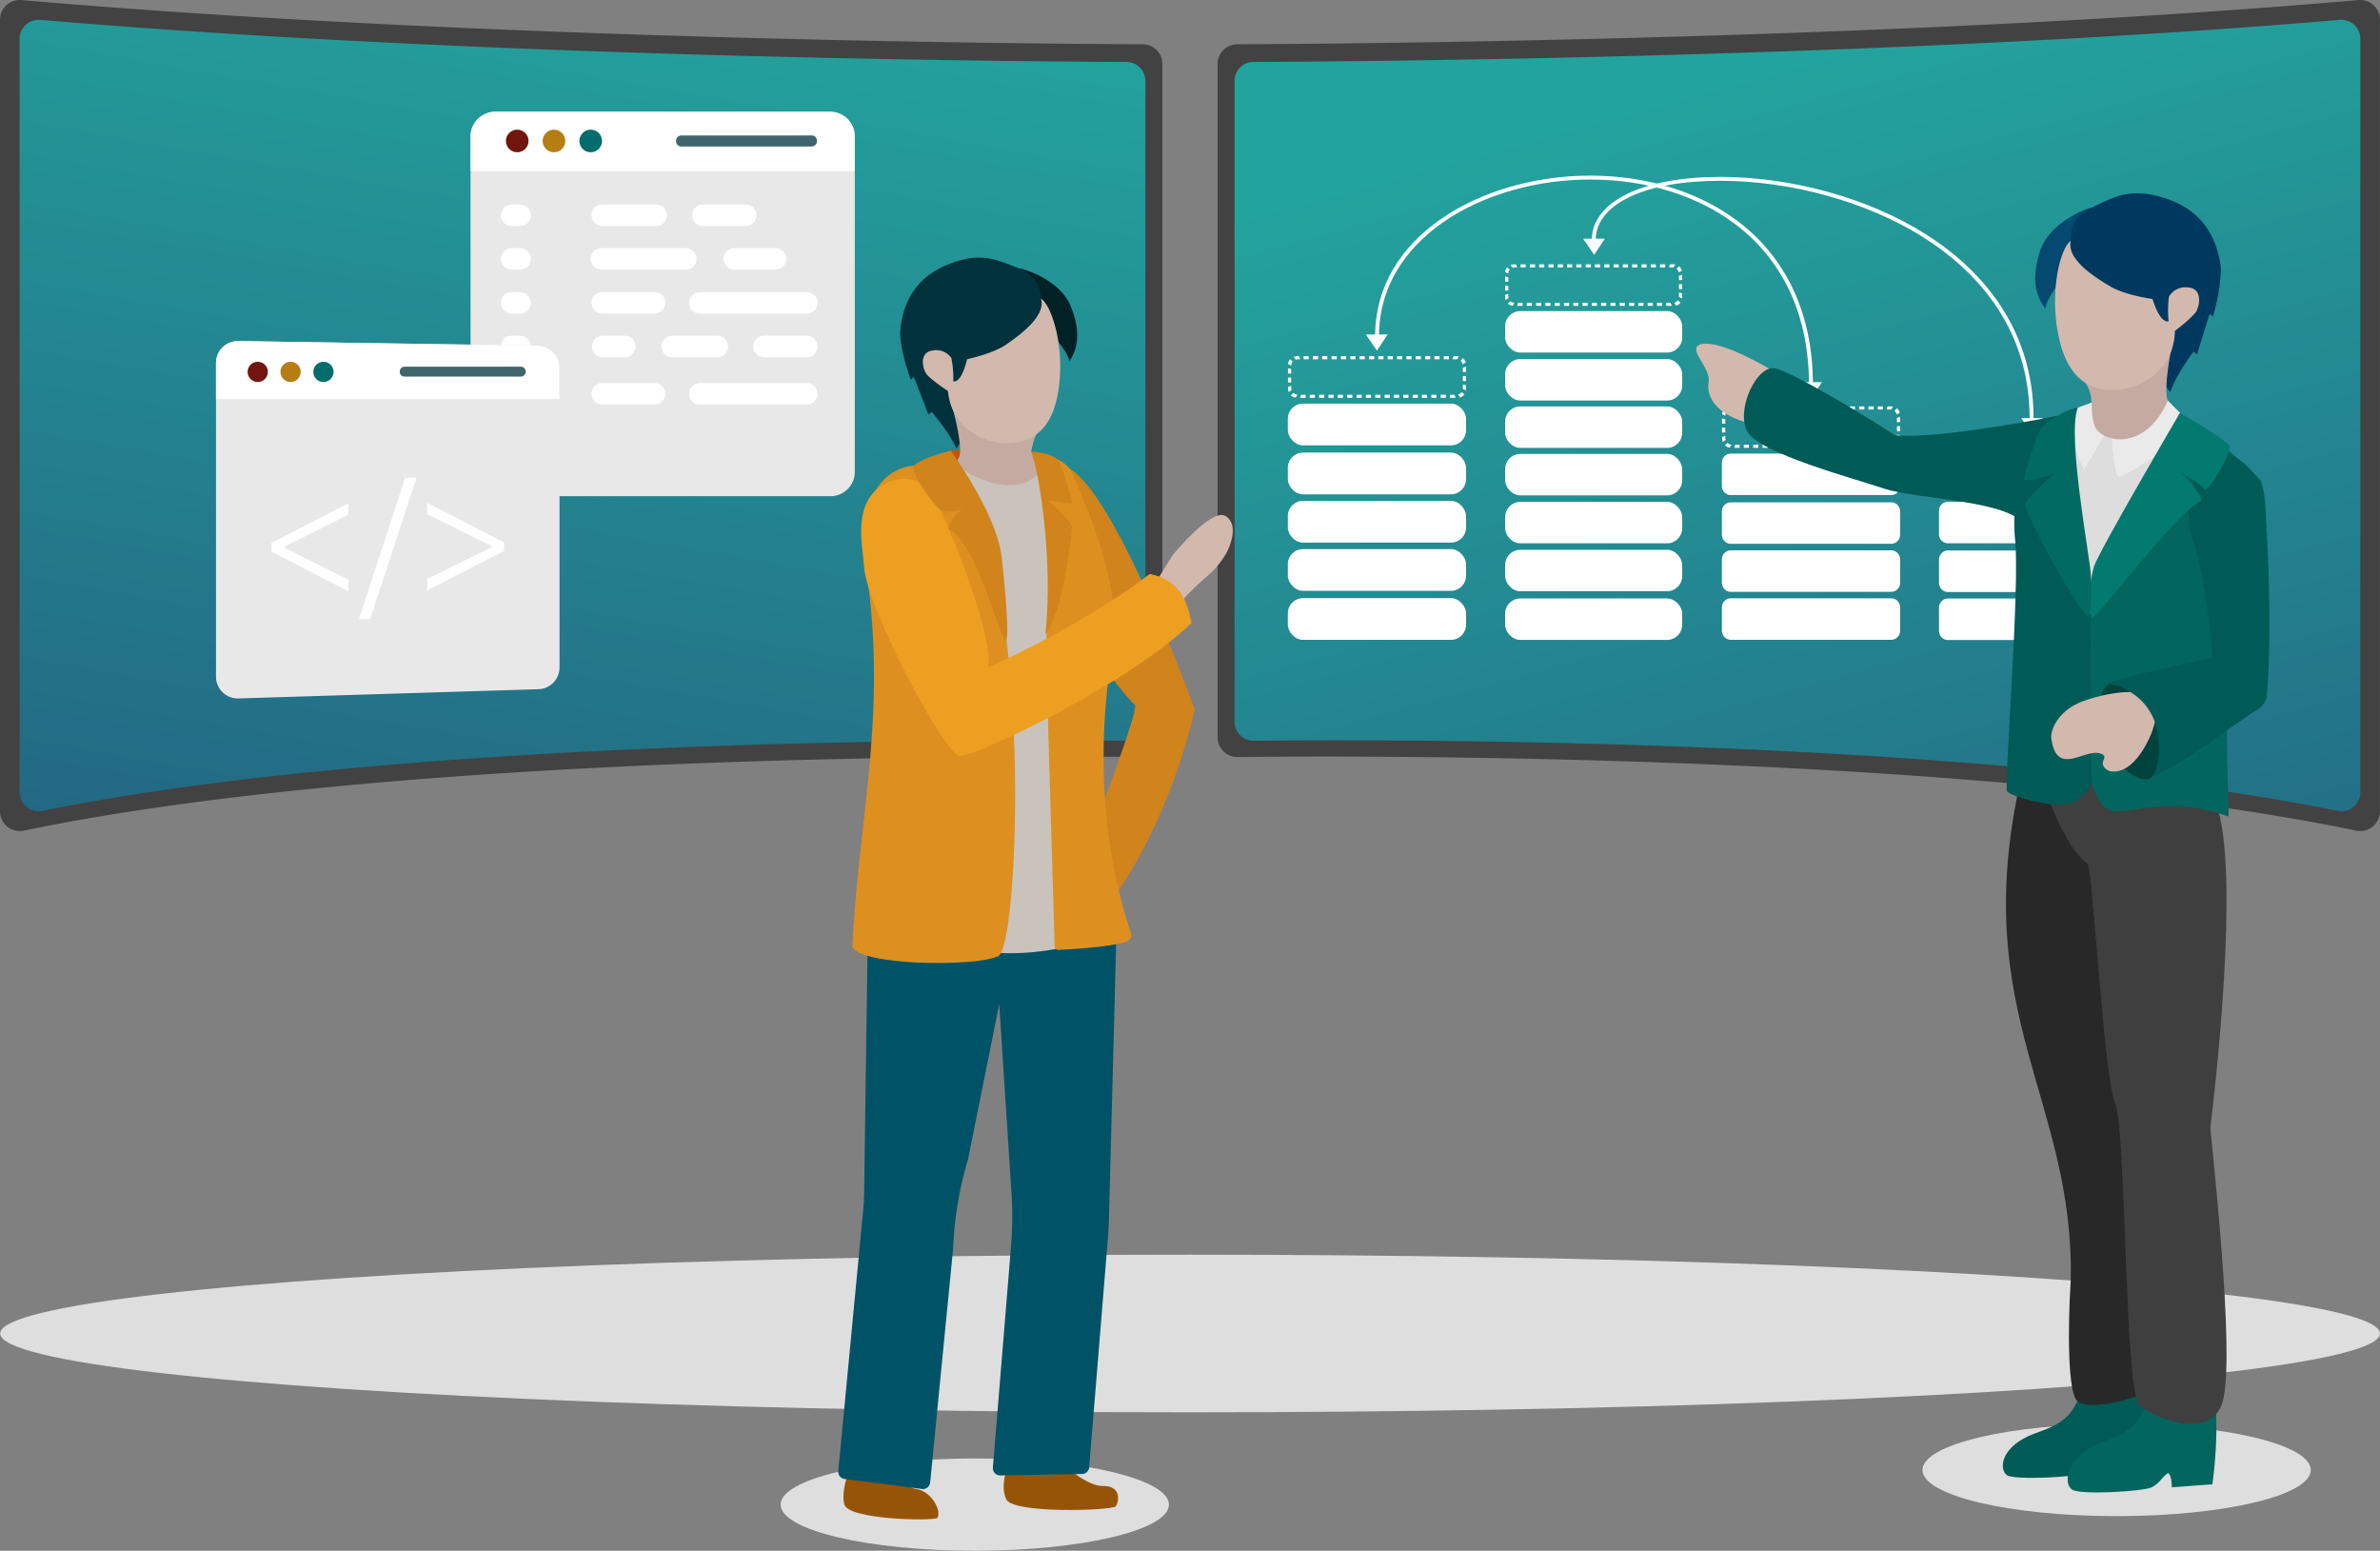
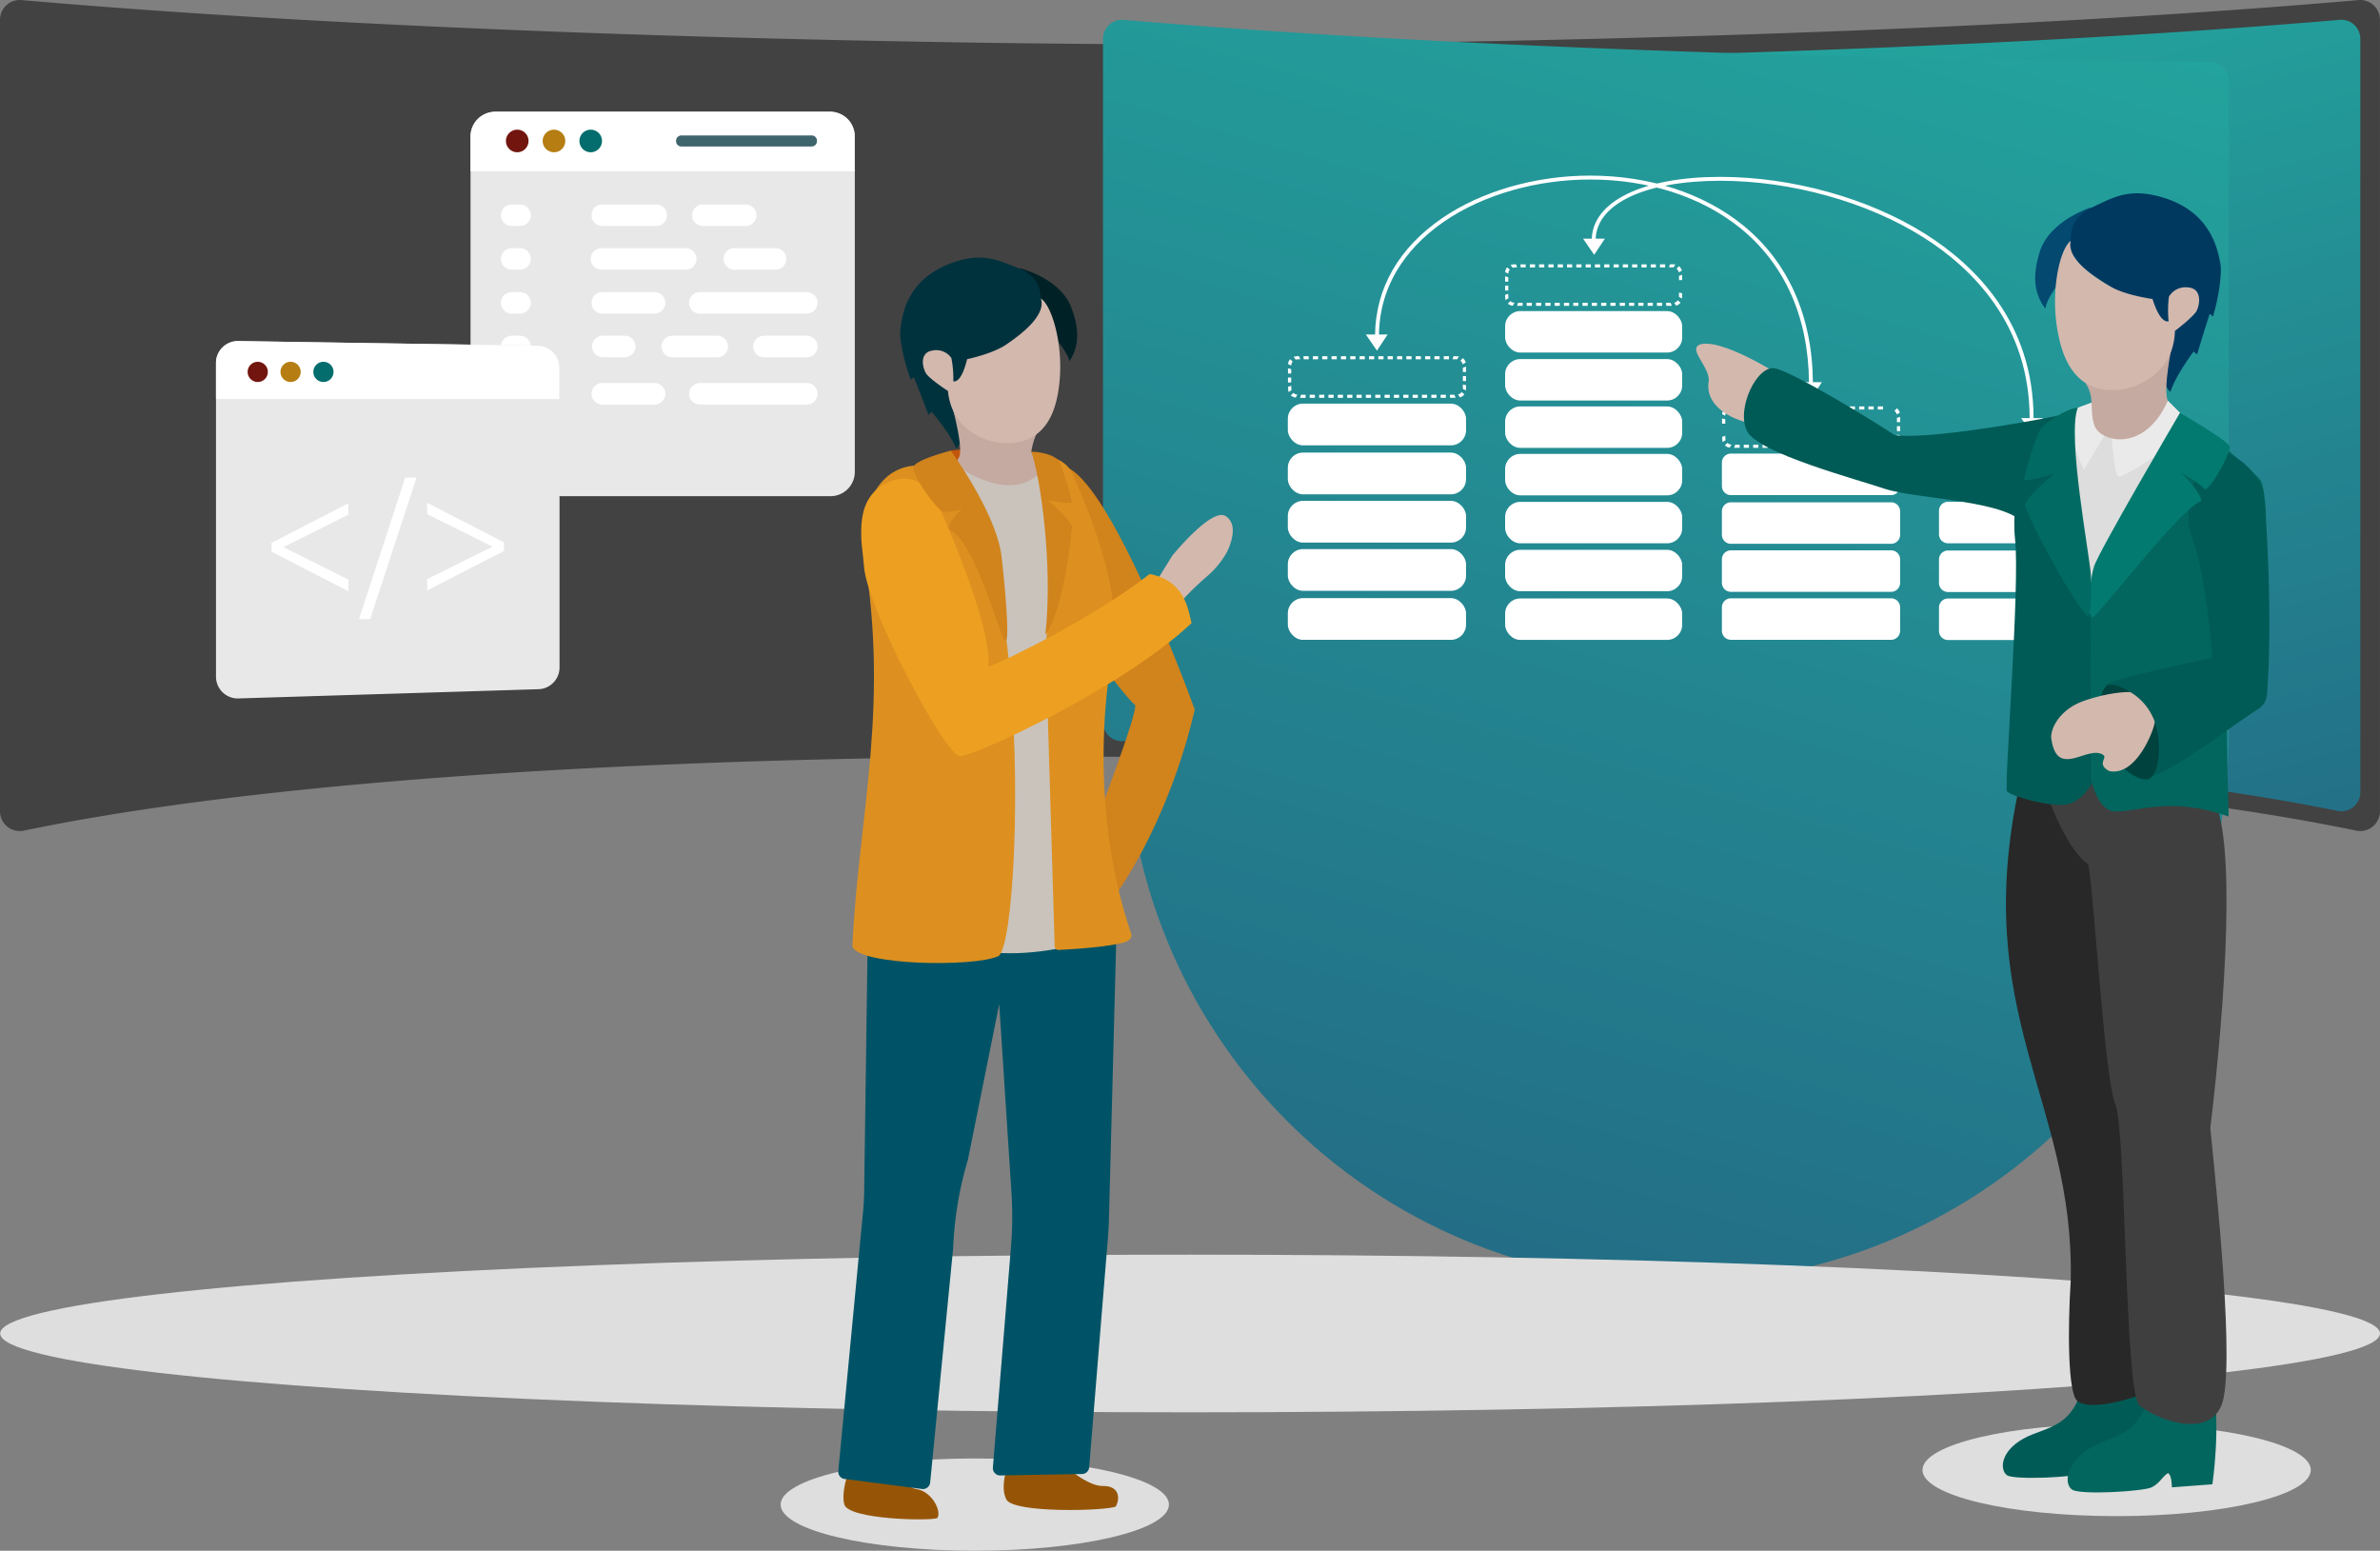
<svg xmlns="http://www.w3.org/2000/svg" xmlns:xlink="http://www.w3.org/1999/xlink" width="619.047" height="403.303" viewBox="0 0 619.047 403.303">
  <rect x="0" y="0" width="619.047" height="403.303" fill="#808080" stroke="none" />
  <defs>
    <linearGradient id="linear-gradient" x1="0.361" y1="0.105" x2="0.906" y2="1.48" gradientUnits="objectBoundingBox">
      <stop offset="0" stop-color="#23a39d" />
      <stop offset="1" stop-color="#235c7e" />
    </linearGradient>
    <linearGradient id="linear-gradient-2" x1="0.63" y1="-0.053" x2="0.28" y2="1.318" xlink:href="#linear-gradient" />
  </defs>
  <g id="Group_4698" data-name="Group 4698" transform="translate(1558.047 -7233.697)">
    <path id="Path_9342" data-name="Path 9342" d="M1021.443,353.541c30.97-.357,193.078-1.174,290.955,19.14a5.135,5.135,0,0,0,6.182-5.035V161.8a5.141,5.141,0,0,0-5.591-5.124c-118.547,10.307-262.884,11.38-291.63,11.491a5.138,5.138,0,0,0-5.117,5.146V348.4A5.141,5.141,0,0,0,1021.443,353.541Z" transform="translate(-2257.592 7077.04)" fill="#424242" />
    <path id="Path_9343" data-name="Path 9343" d="M1028.687,352.791c29.994-.341,187-1.118,281.791,18.229a4.952,4.952,0,0,0,5.988-4.8V170.178a4.947,4.947,0,0,0-5.416-4.88c-114.812,9.817-254.6,10.838-282.444,10.944a4.935,4.935,0,0,0-4.955,4.9V347.89A4.939,4.939,0,0,0,1028.687,352.791Z" transform="translate(-2260.58 7073.562)" fill="url(#linear-gradient)" />
    <path id="Path_9344" data-name="Path 9344" d="M782.559,353.541c-30.97-.357-193.078-1.174-290.955,19.14a5.135,5.135,0,0,1-6.182-5.035V161.8a5.141,5.141,0,0,1,5.592-5.124c118.547,10.307,262.884,11.38,291.63,11.491a5.138,5.138,0,0,1,5.117,5.146V348.4A5.141,5.141,0,0,1,782.559,353.541Z" transform="translate(-2043.468 7077.04)" fill="#424242" />
-     <path id="Path_9345" data-name="Path 9345" d="M781.754,352.791c-29.995-.341-187-1.118-281.791,18.229a4.952,4.952,0,0,1-5.987-4.8V170.178a4.947,4.947,0,0,1,5.415-4.88c114.813,9.817,254.6,10.838,282.444,10.944a4.935,4.935,0,0,1,4.956,4.9V347.89A4.939,4.939,0,0,1,781.754,352.791Z" transform="translate(-2046.919 7073.562)" fill="url(#linear-gradient-2)" />
+     <path id="Path_9345" data-name="Path 9345" d="M781.754,352.791a4.952,4.952,0,0,1-5.987-4.8V170.178a4.947,4.947,0,0,1,5.415-4.88c114.813,9.817,254.6,10.838,282.444,10.944a4.935,4.935,0,0,1,4.956,4.9V347.89A4.939,4.939,0,0,1,781.754,352.791Z" transform="translate(-2046.919 7073.562)" fill="url(#linear-gradient-2)" />
    <g id="Group_2534" data-name="Group 2534" transform="translate(-1223.075 7326.332)">
      <rect id="Rectangle_2837" data-name="Rectangle 2837" width="46.353" height="10.851" rx="3.932" transform="translate(0 37.629)" fill="#fff" />
      <rect id="Rectangle_2838" data-name="Rectangle 2838" width="46.353" height="10.851" rx="3.932" transform="translate(0 50.17)" fill="#fff" />
      <rect id="Rectangle_2839" data-name="Rectangle 2839" width="46.353" height="10.851" rx="3.932" transform="translate(0 62.922)" fill="#fff" />
      <rect id="Rectangle_2840" data-name="Rectangle 2840" width="46.353" height="10.851" rx="3.932" transform="translate(0 25.074)" fill="#fff" />
      <rect id="Rectangle_2841" data-name="Rectangle 2841" width="46.353" height="10.851" rx="3.932" transform="translate(0 12.336)" fill="#fff" />
      <rect id="Rectangle_2842" data-name="Rectangle 2842" width="1.35" height="0.799" transform="translate(37.323 10.03)" fill="#fff" />
      <rect id="Rectangle_2843" data-name="Rectangle 2843" width="1.35" height="0.799" transform="translate(39.748 10.03)" fill="#fff" />
      <path id="Path_9346" data-name="Path 9346" d="M1119.008,329.521l-.328-.786h-1.166l.052.8Z" transform="translate(-1075.368 -318.705)" fill="#fff" fill-rule="evenodd" />
      <rect id="Rectangle_2844" data-name="Rectangle 2844" width="1.35" height="0.799" transform="translate(30.024 10.03)" fill="#fff" />
      <rect id="Rectangle_2845" data-name="Rectangle 2845" width="1.35" height="0.799" transform="translate(32.461 10.03)" fill="#fff" />
      <rect id="Rectangle_2846" data-name="Rectangle 2846" width="1.35" height="0.799" transform="translate(34.873 10.03)" fill="#fff" />
      <rect id="Rectangle_2847" data-name="Rectangle 2847" width="1.35" height="0.799" transform="translate(22.737 10.03)" fill="#fff" />
      <rect id="Rectangle_2848" data-name="Rectangle 2848" width="1.35" height="0.799" transform="translate(25.162 10.03)" fill="#fff" />
      <rect id="Rectangle_2849" data-name="Rectangle 2849" width="1.35" height="0.799" transform="translate(27.586 10.03)" fill="#fff" />
      <rect id="Rectangle_2850" data-name="Rectangle 2850" width="1.35" height="0.799" transform="translate(15.438 10.03)" fill="#fff" />
      <rect id="Rectangle_2851" data-name="Rectangle 2851" width="1.35" height="0.799" transform="translate(17.862 10.03)" fill="#fff" />
      <rect id="Rectangle_2852" data-name="Rectangle 2852" width="1.35" height="0.799" transform="translate(20.287 10.03)" fill="#fff" />
      <rect id="Rectangle_2853" data-name="Rectangle 2853" width="1.35" height="0.799" transform="translate(8.138 10.03)" fill="#fff" />
      <rect id="Rectangle_2854" data-name="Rectangle 2854" width="1.35" height="0.799" transform="translate(10.563 10.03)" fill="#fff" />
      <rect id="Rectangle_2855" data-name="Rectangle 2855" width="1.35" height="0.799" transform="translate(12.987 10.03)" fill="#fff" />
      <path id="Path_9347" data-name="Path 9347" d="M1049.44,329.127l.446-.76a1.758,1.758,0,0,1-1.061-.445l-.655.655A2.185,2.185,0,0,0,1049.44,329.127Z" transform="translate(-1047.396 -318.377)" fill="#fff" fill-rule="evenodd" />
      <path id="Path_9348" data-name="Path 9348" d="M1053.652,329.534v-.8h-1.193l-.249.8Z" transform="translate(-1049.026 -318.705)" fill="#fff" fill-rule="evenodd" />
      <rect id="Rectangle_2856" data-name="Rectangle 2856" width="1.35" height="0.799" transform="translate(5.688 10.03)" fill="#fff" />
      <path id="Path_9349" data-name="Path 9349" d="M1046.938,318.565h.839v-1.153l-.839-.21Z" transform="translate(-1046.899 -314.053)" fill="#fff" fill-rule="evenodd" />
      <path id="Path_9350" data-name="Path 9350" d="M1046.938,322.533l.839-.052v-1.258h-.839Z" transform="translate(-1046.899 -315.674)" fill="#fff" fill-rule="evenodd" />
      <path id="Path_9351" data-name="Path 9351" d="M1047.119,326.449l.773-.5a4.082,4.082,0,0,1-.066-1.127l-.825.263A5.225,5.225,0,0,0,1047.119,326.449Z" transform="translate(-1046.922 -317.127)" fill="#fff" fill-rule="evenodd" />
      <path id="Path_9352" data-name="Path 9352" d="M1053.66,311.931l.079.8h1.3v-.8Z" transform="translate(-1049.611 -311.926)" fill="#fff" fill-rule="evenodd" />
      <path id="Path_9353" data-name="Path 9353" d="M1049.4,312.085l.537.734a3.96,3.96,0,0,1,1.18-.092l-.3-.8A4.638,4.638,0,0,0,1049.4,312.085Z" transform="translate(-1047.892 -311.924)" fill="#fff" fill-rule="evenodd" />
      <path id="Path_9354" data-name="Path 9354" d="M1046.983,314.494l.812.406a1.585,1.585,0,0,1,.393-1.035l-.695-.616A2.11,2.11,0,0,0,1046.983,314.494Z" transform="translate(-1046.917 -312.458)" fill="#fff" fill-rule="evenodd" />
      <rect id="Rectangle_2857" data-name="Rectangle 2857" width="1.35" height="0.799" transform="translate(11.375 0.004)" fill="#fff" />
      <rect id="Rectangle_2858" data-name="Rectangle 2858" width="1.35" height="0.799" transform="translate(8.938 0.004)" fill="#fff" />
      <rect id="Rectangle_2859" data-name="Rectangle 2859" width="1.35" height="0.799" transform="translate(6.513 0.004)" fill="#fff" />
      <rect id="Rectangle_2860" data-name="Rectangle 2860" width="1.35" height="0.799" transform="translate(18.662 0.004)" fill="#fff" />
      <rect id="Rectangle_2861" data-name="Rectangle 2861" width="1.35" height="0.799" transform="translate(16.237 0.004)" fill="#fff" />
      <rect id="Rectangle_2862" data-name="Rectangle 2862" width="1.35" height="0.799" transform="translate(13.813 0.004)" fill="#fff" />
      <rect id="Rectangle_2863" data-name="Rectangle 2863" width="1.35" height="0.799" transform="translate(25.961 0.004)" fill="#fff" />
      <rect id="Rectangle_2864" data-name="Rectangle 2864" width="1.35" height="0.799" transform="translate(23.537 0.004)" fill="#fff" />
      <rect id="Rectangle_2865" data-name="Rectangle 2865" width="1.35" height="0.799" transform="translate(21.112 0.004)" fill="#fff" />
      <rect id="Rectangle_2866" data-name="Rectangle 2866" width="1.35" height="0.799" transform="translate(33.261 0.004)" fill="#fff" />
      <rect id="Rectangle_2867" data-name="Rectangle 2867" width="1.35" height="0.799" transform="translate(30.823 0.004)" fill="#fff" />
      <rect id="Rectangle_2868" data-name="Rectangle 2868" width="1.35" height="0.799" transform="translate(28.412 0.004)" fill="#fff" />
      <rect id="Rectangle_2869" data-name="Rectangle 2869" width="1.35" height="0.799" transform="translate(40.56 0.004)" fill="#fff" />
      <rect id="Rectangle_2870" data-name="Rectangle 2870" width="1.35" height="0.799" transform="translate(38.123 0.004)" fill="#fff" />
      <rect id="Rectangle_2871" data-name="Rectangle 2871" width="1.35" height="0.799" transform="translate(35.698 0.004)" fill="#fff" />
      <path id="Path_9355" data-name="Path 9355" d="M1124.007,316.477l-.826.288v1.127l.826-.026Z" transform="translate(-1077.654 -313.761)" fill="#fff" fill-rule="evenodd" />
      <path id="Path_9356" data-name="Path 9356" d="M1122.734,312.765l-.629.668a1.67,1.67,0,0,1,.6.944l.786-.472A2.109,2.109,0,0,0,1122.734,312.765Z" transform="translate(-1077.22 -312.263)" fill="#fff" fill-rule="evenodd" />
      <path id="Path_9357" data-name="Path 9357" d="M1118.923,311.931l-.223.8h1.18l.472-.76C1119.893,311.931,1119.408,311.944,1118.923,311.931Z" transform="translate(-1075.847 -311.927)" fill="#fff" fill-rule="evenodd" />
      <path id="Path_9358" data-name="Path 9358" d="M1122.724,328.151l-.708-.6a1.753,1.753,0,0,1-.943.642l.511.748A2.178,2.178,0,0,0,1122.724,328.151Z" transform="translate(-1076.804 -318.226)" fill="#fff" fill-rule="evenodd" />
      <path id="Path_9359" data-name="Path 9359" d="M1124.007,324.459l-.826-.184V325.4l.8.419C1124.007,325.376,1124.007,324.918,1124.007,324.459Z" transform="translate(-1077.654 -316.906)" fill="#fff" fill-rule="evenodd" />
      <rect id="Rectangle_2872" data-name="Rectangle 2872" width="0.826" height="1.297" transform="translate(45.527 5.168)" fill="#fff" />
    </g>
    <g id="Group_2535" data-name="Group 2535" transform="translate(-1110.174 7339.391)">
      <path id="Path_9360" data-name="Path 9360" d="M1238.453,396.553h41.661a2.34,2.34,0,0,1,2.346,2.333v6.127a2.34,2.34,0,0,1-2.346,2.334h-41.661a2.34,2.34,0,0,1-2.346-2.334v-6.127A2.339,2.339,0,0,1,1238.453,396.553Z" transform="translate(-1236.107 -359.121)" fill="#fff" />
      <path id="Path_9361" data-name="Path 9361" d="M1238.453,417.464h41.661a2.34,2.34,0,0,1,2.346,2.334v6.127a2.34,2.34,0,0,1-2.346,2.333h-41.661a2.339,2.339,0,0,1-2.346-2.333V419.8A2.34,2.34,0,0,1,1238.453,417.464Z" transform="translate(-1236.107 -367.556)" fill="#fff" />
      <path id="Path_9362" data-name="Path 9362" d="M1238.453,375.62h41.661a2.34,2.34,0,0,1,2.346,2.333v6.127a2.34,2.34,0,0,1-2.346,2.333h-41.661a2.339,2.339,0,0,1-2.346-2.333v-6.127A2.339,2.339,0,0,1,1238.453,375.62Z" transform="translate(-1236.107 -350.677)" fill="#fff" />
      <path id="Path_9363" data-name="Path 9363" d="M1238.453,354.381h41.661a2.34,2.34,0,0,1,2.346,2.333v6.127a2.34,2.34,0,0,1-2.346,2.333h-41.661a2.339,2.339,0,0,1-2.346-2.333v-6.127A2.339,2.339,0,0,1,1238.453,354.381Z" transform="translate(-1236.107 -342.109)" fill="#fff" />
      <rect id="Rectangle_2873" data-name="Rectangle 2873" width="1.35" height="0.795" transform="translate(37.323 9.977)" fill="#fff" />
      <rect id="Rectangle_2874" data-name="Rectangle 2874" width="1.35" height="0.795" transform="translate(39.748 9.977)" fill="#fff" />
      <path id="Path_9364" data-name="Path 9364" d="M1308.242,351.317l-.328-.782h-1.166l.052.8Z" transform="translate(-1264.603 -340.558)" fill="#fff" fill-rule="evenodd" />
      <rect id="Rectangle_2875" data-name="Rectangle 2875" width="1.35" height="0.795" transform="translate(30.024 9.977)" fill="#fff" />
      <rect id="Rectangle_2876" data-name="Rectangle 2876" width="1.35" height="0.795" transform="translate(32.461 9.977)" fill="#fff" />
      <rect id="Rectangle_2877" data-name="Rectangle 2877" width="1.35" height="0.795" transform="translate(34.873 9.977)" fill="#fff" />
      <rect id="Rectangle_2878" data-name="Rectangle 2878" width="1.35" height="0.795" transform="translate(22.737 9.977)" fill="#fff" />
      <rect id="Rectangle_2879" data-name="Rectangle 2879" width="1.35" height="0.795" transform="translate(25.162 9.977)" fill="#fff" />
      <rect id="Rectangle_2880" data-name="Rectangle 2880" width="1.35" height="0.795" transform="translate(27.586 9.977)" fill="#fff" />
      <rect id="Rectangle_2881" data-name="Rectangle 2881" width="1.35" height="0.795" transform="translate(15.438 9.977)" fill="#fff" />
      <rect id="Rectangle_2882" data-name="Rectangle 2882" width="1.35" height="0.795" transform="translate(17.862 9.977)" fill="#fff" />
      <rect id="Rectangle_2883" data-name="Rectangle 2883" width="1.35" height="0.795" transform="translate(20.287 9.977)" fill="#fff" />
      <rect id="Rectangle_2884" data-name="Rectangle 2884" width="1.35" height="0.795" transform="translate(8.138 9.977)" fill="#fff" />
      <rect id="Rectangle_2885" data-name="Rectangle 2885" width="1.35" height="0.795" transform="translate(10.563 9.977)" fill="#fff" />
      <rect id="Rectangle_2886" data-name="Rectangle 2886" width="1.35" height="0.795" transform="translate(12.987 9.977)" fill="#fff" />
      <path id="Path_9365" data-name="Path 9365" d="M1238.674,350.926l.445-.757a1.759,1.759,0,0,1-1.061-.443l-.655.651A2.2,2.2,0,0,0,1238.674,350.926Z" transform="translate(-1236.63 -340.232)" fill="#fff" fill-rule="evenodd" />
      <path id="Path_9366" data-name="Path 9366" d="M1242.886,351.33v-.8h-1.193l-.249.8Z" transform="translate(-1238.26 -340.558)" fill="#fff" fill-rule="evenodd" />
      <rect id="Rectangle_2887" data-name="Rectangle 2887" width="1.35" height="0.795" transform="translate(5.688 9.977)" fill="#fff" />
      <path id="Path_9367" data-name="Path 9367" d="M1236.173,340.419h.839v-1.147l-.839-.209Z" transform="translate(-1236.134 -335.93)" fill="#fff" fill-rule="evenodd" />
-       <path id="Path_9368" data-name="Path 9368" d="M1236.173,344.366l.839-.052v-1.252h-.839Z" transform="translate(-1236.134 -337.543)" fill="#fff" fill-rule="evenodd" />
      <path id="Path_9369" data-name="Path 9369" d="M1236.353,348.262l.773-.5a4.017,4.017,0,0,1-.065-1.121l-.826.261A5.206,5.206,0,0,0,1236.353,348.262Z" transform="translate(-1236.157 -338.989)" fill="#fff" fill-rule="evenodd" />
      <path id="Path_9370" data-name="Path 9370" d="M1242.894,333.819l.079.8h1.3v-.8Z" transform="translate(-1238.845 -333.815)" fill="#fff" fill-rule="evenodd" />
      <path id="Path_9371" data-name="Path 9371" d="M1238.633,333.972l.537.73a3.936,3.936,0,0,1,1.179-.091l-.3-.8A4.682,4.682,0,0,0,1238.633,333.972Z" transform="translate(-1237.126 -333.812)" fill="#fff" fill-rule="evenodd" />
      <path id="Path_9372" data-name="Path 9372" d="M1236.217,336.369l.813.4a1.57,1.57,0,0,1,.393-1.03l-.7-.613A2.1,2.1,0,0,0,1236.217,336.369Z" transform="translate(-1236.151 -334.344)" fill="#fff" fill-rule="evenodd" />
      <rect id="Rectangle_2888" data-name="Rectangle 2888" width="1.35" height="0.795" transform="translate(11.375 0.004)" fill="#fff" />
      <rect id="Rectangle_2889" data-name="Rectangle 2889" width="1.35" height="0.795" transform="translate(8.938 0.004)" fill="#fff" />
      <rect id="Rectangle_2890" data-name="Rectangle 2890" width="1.35" height="0.795" transform="translate(6.513 0.004)" fill="#fff" />
      <rect id="Rectangle_2891" data-name="Rectangle 2891" width="1.35" height="0.795" transform="translate(18.662 0.004)" fill="#fff" />
      <rect id="Rectangle_2892" data-name="Rectangle 2892" width="1.35" height="0.795" transform="translate(16.237 0.004)" fill="#fff" />
      <rect id="Rectangle_2893" data-name="Rectangle 2893" width="1.35" height="0.795" transform="translate(13.813 0.004)" fill="#fff" />
      <rect id="Rectangle_2894" data-name="Rectangle 2894" width="1.35" height="0.795" transform="translate(25.961 0.004)" fill="#fff" />
      <rect id="Rectangle_2895" data-name="Rectangle 2895" width="1.35" height="0.795" transform="translate(23.537 0.004)" fill="#fff" />
      <rect id="Rectangle_2896" data-name="Rectangle 2896" width="1.35" height="0.795" transform="translate(21.112 0.004)" fill="#fff" />
      <rect id="Rectangle_2897" data-name="Rectangle 2897" width="1.35" height="0.795" transform="translate(33.261 0.004)" fill="#fff" />
      <rect id="Rectangle_2898" data-name="Rectangle 2898" width="1.35" height="0.795" transform="translate(30.823 0.004)" fill="#fff" />
      <rect id="Rectangle_2899" data-name="Rectangle 2899" width="1.35" height="0.795" transform="translate(28.412 0.004)" fill="#fff" />
      <rect id="Rectangle_2900" data-name="Rectangle 2900" width="1.35" height="0.795" transform="translate(40.56 0.004)" fill="#fff" />
      <rect id="Rectangle_2901" data-name="Rectangle 2901" width="1.35" height="0.795" transform="translate(38.123 0.004)" fill="#fff" />
      <rect id="Rectangle_2902" data-name="Rectangle 2902" width="1.35" height="0.795" transform="translate(35.698 0.004)" fill="#fff" />
      <path id="Path_9373" data-name="Path 9373" d="M1313.241,338.342l-.826.287v1.121l.826-.026Z" transform="translate(-1266.889 -335.639)" fill="#fff" fill-rule="evenodd" />
      <path id="Path_9374" data-name="Path 9374" d="M1311.968,334.649l-.63.665a1.651,1.651,0,0,1,.6.938l.786-.47A2.1,2.1,0,0,0,1311.968,334.649Z" transform="translate(-1266.454 -334.15)" fill="#fff" fill-rule="evenodd" />
-       <path id="Path_9375" data-name="Path 9375" d="M1308.157,333.819l-.222.8h1.179l.471-.756C1309.128,333.819,1308.643,333.832,1308.157,333.819Z" transform="translate(-1265.081 -333.815)" fill="#fff" fill-rule="evenodd" />
      <path id="Path_9376" data-name="Path 9376" d="M1311.958,349.955l-.708-.6a1.76,1.76,0,0,1-.944.639l.511.743A2.175,2.175,0,0,0,1311.958,349.955Z" transform="translate(-1266.038 -340.082)" fill="#fff" fill-rule="evenodd" />
      <path id="Path_9377" data-name="Path 9377" d="M1313.242,346.282l-.826-.183v1.121l.8.418C1313.242,347.194,1313.242,346.738,1313.242,346.282Z" transform="translate(-1266.889 -338.768)" fill="#fff" fill-rule="evenodd" />
      <rect id="Rectangle_2903" data-name="Rectangle 2903" width="0.826" height="1.291" transform="translate(45.527 5.141)" fill="#fff" />
    </g>
    <g id="Group_2536" data-name="Group 2536" transform="translate(-1053.704 7351.924)">
      <path id="Path_9378" data-name="Path 9378" d="M1333.1,417.561h41.661a2.34,2.34,0,0,1,2.346,2.334v6.127a2.34,2.34,0,0,1-2.346,2.333H1333.1a2.339,2.339,0,0,1-2.346-2.333v-6.127A2.34,2.34,0,0,1,1333.1,417.561Z" transform="translate(-1330.758 -380.129)" fill="#fff" />
      <path id="Path_9379" data-name="Path 9379" d="M1333.1,396.628h41.661a2.34,2.34,0,0,1,2.346,2.333v6.127a2.34,2.34,0,0,1-2.346,2.334H1333.1a2.34,2.34,0,0,1-2.346-2.334v-6.127A2.339,2.339,0,0,1,1333.1,396.628Z" transform="translate(-1330.758 -371.685)" fill="#fff" />
      <path id="Path_9380" data-name="Path 9380" d="M1333.1,375.389h41.661a2.34,2.34,0,0,1,2.346,2.333v6.127a2.34,2.34,0,0,1-2.346,2.334H1333.1a2.34,2.34,0,0,1-2.346-2.334v-6.127A2.339,2.339,0,0,1,1333.1,375.389Z" transform="translate(-1330.758 -363.117)" fill="#fff" />
-       <rect id="Rectangle_2904" data-name="Rectangle 2904" width="1.35" height="0.795" transform="translate(37.323 9.977)" fill="#fff" />
      <rect id="Rectangle_2905" data-name="Rectangle 2905" width="1.35" height="0.795" transform="translate(39.748 9.977)" fill="#fff" />
      <path id="Path_9381" data-name="Path 9381" d="M1402.893,372.325l-.328-.782H1401.4l.052.8Z" transform="translate(-1359.254 -361.566)" fill="#fff" fill-rule="evenodd" />
      <rect id="Rectangle_2906" data-name="Rectangle 2906" width="1.35" height="0.795" transform="translate(30.024 9.977)" fill="#fff" />
      <rect id="Rectangle_2907" data-name="Rectangle 2907" width="1.35" height="0.795" transform="translate(32.461 9.977)" fill="#fff" />
      <rect id="Rectangle_2908" data-name="Rectangle 2908" width="1.35" height="0.795" transform="translate(34.872 9.977)" fill="#fff" />
      <rect id="Rectangle_2909" data-name="Rectangle 2909" width="1.35" height="0.795" transform="translate(22.737 9.977)" fill="#fff" />
      <rect id="Rectangle_2910" data-name="Rectangle 2910" width="1.35" height="0.795" transform="translate(25.162 9.977)" fill="#fff" />
      <rect id="Rectangle_2911" data-name="Rectangle 2911" width="1.35" height="0.795" transform="translate(27.586 9.977)" fill="#fff" />
      <rect id="Rectangle_2912" data-name="Rectangle 2912" width="1.35" height="0.795" transform="translate(15.438 9.977)" fill="#fff" />
      <rect id="Rectangle_2913" data-name="Rectangle 2913" width="1.35" height="0.795" transform="translate(17.862 9.977)" fill="#fff" />
      <rect id="Rectangle_2914" data-name="Rectangle 2914" width="1.35" height="0.795" transform="translate(20.287 9.977)" fill="#fff" />
      <rect id="Rectangle_2915" data-name="Rectangle 2915" width="1.35" height="0.795" transform="translate(8.138 9.977)" fill="#fff" />
      <rect id="Rectangle_2916" data-name="Rectangle 2916" width="1.35" height="0.795" transform="translate(10.563 9.977)" fill="#fff" />
      <rect id="Rectangle_2917" data-name="Rectangle 2917" width="1.35" height="0.795" transform="translate(12.987 9.977)" fill="#fff" />
      <path id="Path_9382" data-name="Path 9382" d="M1333.325,371.934l.446-.756a1.764,1.764,0,0,1-1.062-.443l-.655.651A2.189,2.189,0,0,0,1333.325,371.934Z" transform="translate(-1331.281 -361.24)" fill="#fff" fill-rule="evenodd" />
      <path id="Path_9383" data-name="Path 9383" d="M1337.537,372.339v-.8h-1.193l-.249.8Z" transform="translate(-1332.911 -361.566)" fill="#fff" fill-rule="evenodd" />
      <rect id="Rectangle_2918" data-name="Rectangle 2918" width="1.35" height="0.795" transform="translate(5.687 9.977)" fill="#fff" />
      <path id="Path_9384" data-name="Path 9384" d="M1330.824,361.427h.839V360.28l-.839-.209Z" transform="translate(-1330.785 -356.938)" fill="#fff" fill-rule="evenodd" />
      <path id="Path_9385" data-name="Path 9385" d="M1330.824,365.374l.839-.052V364.07h-.839Z" transform="translate(-1330.785 -358.551)" fill="#fff" fill-rule="evenodd" />
      <path id="Path_9386" data-name="Path 9386" d="M1331,369.27l.773-.5a4.045,4.045,0,0,1-.066-1.121l-.825.261A5.176,5.176,0,0,0,1331,369.27Z" transform="translate(-1330.808 -359.997)" fill="#fff" fill-rule="evenodd" />
      <path id="Path_9387" data-name="Path 9387" d="M1337.545,354.827l.079.8h1.3v-.8Z" transform="translate(-1333.496 -354.823)" fill="#fff" fill-rule="evenodd" />
      <path id="Path_9388" data-name="Path 9388" d="M1333.284,354.981l.537.73a3.962,3.962,0,0,1,1.18-.091l-.3-.8A4.677,4.677,0,0,0,1333.284,354.981Z" transform="translate(-1331.777 -354.82)" fill="#fff" fill-rule="evenodd" />
      <path id="Path_9389" data-name="Path 9389" d="M1330.868,357.377l.812.4a1.574,1.574,0,0,1,.393-1.03l-.694-.613A2.1,2.1,0,0,0,1330.868,357.377Z" transform="translate(-1330.802 -355.352)" fill="#fff" fill-rule="evenodd" />
      <rect id="Rectangle_2919" data-name="Rectangle 2919" width="1.35" height="0.795" transform="translate(11.375 0.004)" fill="#fff" />
      <rect id="Rectangle_2920" data-name="Rectangle 2920" width="1.35" height="0.795" transform="translate(8.938 0.004)" fill="#fff" />
      <rect id="Rectangle_2921" data-name="Rectangle 2921" width="1.35" height="0.795" transform="translate(6.513 0.004)" fill="#fff" />
      <rect id="Rectangle_2922" data-name="Rectangle 2922" width="1.35" height="0.795" transform="translate(18.661 0.004)" fill="#fff" />
      <rect id="Rectangle_2923" data-name="Rectangle 2923" width="1.35" height="0.795" transform="translate(16.237 0.004)" fill="#fff" />
      <rect id="Rectangle_2924" data-name="Rectangle 2924" width="1.35" height="0.795" transform="translate(13.813 0.004)" fill="#fff" />
      <rect id="Rectangle_2925" data-name="Rectangle 2925" width="1.35" height="0.795" transform="translate(25.961 0.004)" fill="#fff" />
      <rect id="Rectangle_2926" data-name="Rectangle 2926" width="1.35" height="0.795" transform="translate(23.537 0.004)" fill="#fff" />
      <rect id="Rectangle_2927" data-name="Rectangle 2927" width="1.35" height="0.795" transform="translate(21.112 0.004)" fill="#fff" />
      <rect id="Rectangle_2928" data-name="Rectangle 2928" width="1.35" height="0.795" transform="translate(33.261 0.004)" fill="#fff" />
      <rect id="Rectangle_2929" data-name="Rectangle 2929" width="1.35" height="0.795" transform="translate(30.823 0.004)" fill="#fff" />
      <rect id="Rectangle_2930" data-name="Rectangle 2930" width="1.35" height="0.795" transform="translate(28.412 0.004)" fill="#fff" />
      <rect id="Rectangle_2931" data-name="Rectangle 2931" width="1.35" height="0.795" transform="translate(40.56 0.004)" fill="#fff" />
      <rect id="Rectangle_2932" data-name="Rectangle 2932" width="1.35" height="0.795" transform="translate(38.123 0.004)" fill="#fff" />
      <rect id="Rectangle_2933" data-name="Rectangle 2933" width="1.35" height="0.795" transform="translate(35.698 0.004)" fill="#fff" />
      <path id="Path_9390" data-name="Path 9390" d="M1407.892,359.35l-.826.287v1.121l.826-.026Z" transform="translate(-1361.539 -356.647)" fill="#fff" fill-rule="evenodd" />
      <path id="Path_9391" data-name="Path 9391" d="M1406.619,355.658l-.629.665a1.66,1.66,0,0,1,.6.938l.786-.469A2.1,2.1,0,0,0,1406.619,355.658Z" transform="translate(-1361.105 -355.158)" fill="#fff" fill-rule="evenodd" />
      <path id="Path_9392" data-name="Path 9392" d="M1402.808,354.827l-.223.8h1.179l.472-.756C1403.778,354.827,1403.293,354.84,1402.808,354.827Z" transform="translate(-1359.732 -354.823)" fill="#fff" fill-rule="evenodd" />
      <path id="Path_9393" data-name="Path 9393" d="M1406.609,370.963l-.708-.6a1.756,1.756,0,0,1-.943.639l.511.743A2.179,2.179,0,0,0,1406.609,370.963Z" transform="translate(-1360.689 -361.09)" fill="#fff" fill-rule="evenodd" />
      <path id="Path_9394" data-name="Path 9394" d="M1407.892,367.29l-.825-.182v1.121l.8.417C1407.892,368.2,1407.892,367.746,1407.892,367.29Z" transform="translate(-1361.54 -359.777)" fill="#fff" fill-rule="evenodd" />
      <rect id="Rectangle_2934" data-name="Rectangle 2934" width="0.826" height="1.291" transform="translate(45.527 5.141)" fill="#fff" />
    </g>
    <g id="Group_2537" data-name="Group 2537" transform="translate(-1166.564 7302.433)">
      <rect id="Rectangle_2935" data-name="Rectangle 2935" width="46.056" height="10.775" rx="3.923" transform="translate(0.005 61.788)" fill="#fff" />
      <rect id="Rectangle_2936" data-name="Rectangle 2936" width="46.056" height="10.775" rx="3.923" transform="translate(0.005 74.25)" fill="#fff" />
      <rect id="Rectangle_2937" data-name="Rectangle 2937" width="46.056" height="10.775" rx="3.923" transform="translate(0.005 86.908)" fill="#fff" />
      <rect id="Rectangle_2938" data-name="Rectangle 2938" width="46.056" height="10.775" rx="3.923" transform="translate(0.005 49.313)" fill="#fff" />
      <rect id="Rectangle_2939" data-name="Rectangle 2939" width="46.056" height="10.775" rx="3.923" transform="translate(0.005 36.968)" fill="#fff" />
      <rect id="Rectangle_2940" data-name="Rectangle 2940" width="46.056" height="10.775" rx="3.923" transform="translate(0.005 24.65)" fill="#fff" />
      <rect id="Rectangle_2941" data-name="Rectangle 2941" width="46.056" height="10.775" rx="3.923" transform="translate(0.005 12.175)" fill="#fff" />
      <rect id="Rectangle_2942" data-name="Rectangle 2942" width="1.347" height="0.798" transform="translate(37.078 10.004)" fill="#fff" />
      <rect id="Rectangle_2943" data-name="Rectangle 2943" width="1.347" height="0.798" transform="translate(39.497 10.004)" fill="#fff" />
      <path id="Path_9395" data-name="Path 9395" d="M1213.252,289.433l-.314-.8h-1.177l.052.8Z" transform="translate(-1169.897 -278.631)" fill="#fff" fill-rule="evenodd" />
      <rect id="Rectangle_2944" data-name="Rectangle 2944" width="1.347" height="0.798" transform="translate(29.82 10.004)" fill="#fff" />
      <rect id="Rectangle_2945" data-name="Rectangle 2945" width="1.347" height="0.798" transform="translate(32.239 10.004)" fill="#fff" />
      <rect id="Rectangle_2946" data-name="Rectangle 2946" width="1.347" height="0.798" transform="translate(34.645 10.004)" fill="#fff" />
      <rect id="Rectangle_2947" data-name="Rectangle 2947" width="1.347" height="0.798" transform="translate(22.563 10.004)" fill="#fff" />
      <rect id="Rectangle_2948" data-name="Rectangle 2948" width="1.347" height="0.798" transform="translate(24.982 10.004)" fill="#fff" />
      <rect id="Rectangle_2949" data-name="Rectangle 2949" width="1.347" height="0.798" transform="translate(27.388 10.004)" fill="#fff" />
      <rect id="Rectangle_2950" data-name="Rectangle 2950" width="1.347" height="0.798" transform="translate(15.305 10.004)" fill="#fff" />
      <rect id="Rectangle_2951" data-name="Rectangle 2951" width="1.347" height="0.798" transform="translate(17.724 10.004)" fill="#fff" />
      <rect id="Rectangle_2952" data-name="Rectangle 2952" width="1.347" height="0.798" transform="translate(20.13 10.004)" fill="#fff" />
      <rect id="Rectangle_2953" data-name="Rectangle 2953" width="1.347" height="0.798" transform="translate(8.047 10.004)" fill="#fff" />
      <rect id="Rectangle_2954" data-name="Rectangle 2954" width="1.347" height="0.798" transform="translate(10.467 10.004)" fill="#fff" />
      <rect id="Rectangle_2955" data-name="Rectangle 2955" width="1.347" height="0.798" transform="translate(12.873 10.004)" fill="#fff" />
      <path id="Path_9396" data-name="Path 9396" d="M1144.075,289.115l.445-.771a1.674,1.674,0,0,1-1.06-.431l-.654.654A2.223,2.223,0,0,0,1144.075,289.115Z" transform="translate(-1142.082 -278.339)" fill="#fff" fill-rule="evenodd" />
      <path id="Path_9397" data-name="Path 9397" d="M1148.265,289.433v-.8h-1.19l-.235.8Z" transform="translate(-1143.709 -278.631)" fill="#fff" fill-rule="evenodd" />
      <rect id="Rectangle_2956" data-name="Rectangle 2956" width="1.347" height="0.798" transform="translate(5.615 10.004)" fill="#fff" />
      <path id="Path_9398" data-name="Path 9398" d="M1141.6,278.5h.824v-1.164l-.824-.209Z" transform="translate(-1141.596 -273.989)" fill="#fff" fill-rule="evenodd" />
      <path id="Path_9399" data-name="Path 9399" d="M1141.6,282.46l.824-.052v-1.268h-.824Z" transform="translate(-1141.596 -275.607)" fill="#fff" fill-rule="evenodd" />
      <path id="Path_9400" data-name="Path 9400" d="M1141.715,286.363l.771-.5a4.515,4.515,0,0,1-.065-1.112l-.824.249A5.236,5.236,0,0,0,1141.715,286.363Z" transform="translate(-1141.592 -277.066)" fill="#fff" fill-rule="evenodd" />
      <path id="Path_9401" data-name="Path 9401" d="M1148.264,271.89l.078.785h1.295v-.785Z" transform="translate(-1144.284 -271.876)" fill="#fff" fill-rule="evenodd" />
      <path id="Path_9402" data-name="Path 9402" d="M1143.99,272.042l.536.732a3.476,3.476,0,0,1,1.163-.1l-.3-.785A4.2,4.2,0,0,0,1143.99,272.042Z" transform="translate(-1142.559 -271.872)" fill="#fff" fill-rule="evenodd" />
      <path id="Path_9403" data-name="Path 9403" d="M1141.645,274.438l.8.405a1.619,1.619,0,0,1,.392-1.046l-.693-.615A2.037,2.037,0,0,0,1141.645,274.438Z" transform="translate(-1141.614 -272.398)" fill="#fff" fill-rule="evenodd" />
      <rect id="Rectangle_2957" data-name="Rectangle 2957" width="1.347" height="0.798" transform="translate(11.264 0.013)" fill="#fff" />
      <rect id="Rectangle_2958" data-name="Rectangle 2958" width="1.347" height="0.798" transform="translate(8.845 0.013)" fill="#fff" />
      <rect id="Rectangle_2959" data-name="Rectangle 2959" width="1.347" height="0.798" transform="translate(6.439 0.013)" fill="#fff" />
      <rect id="Rectangle_2960" data-name="Rectangle 2960" width="1.347" height="0.798" transform="translate(18.522 0.013)" fill="#fff" />
      <rect id="Rectangle_2961" data-name="Rectangle 2961" width="1.347" height="0.798" transform="translate(16.103 0.013)" fill="#fff" />
      <rect id="Rectangle_2962" data-name="Rectangle 2962" width="1.347" height="0.798" transform="translate(13.697 0.013)" fill="#fff" />
      <rect id="Rectangle_2963" data-name="Rectangle 2963" width="1.347" height="0.798" transform="translate(25.779 0.013)" fill="#fff" />
      <rect id="Rectangle_2964" data-name="Rectangle 2964" width="1.347" height="0.798" transform="translate(23.36 0.013)" fill="#fff" />
      <rect id="Rectangle_2965" data-name="Rectangle 2965" width="1.347" height="0.798" transform="translate(20.954 0.013)" fill="#fff" />
      <rect id="Rectangle_2966" data-name="Rectangle 2966" width="1.347" height="0.798" transform="translate(33.037 0.013)" fill="#fff" />
      <rect id="Rectangle_2967" data-name="Rectangle 2967" width="1.347" height="0.798" transform="translate(30.618 0.013)" fill="#fff" />
      <rect id="Rectangle_2968" data-name="Rectangle 2968" width="1.347" height="0.798" transform="translate(28.212 0.013)" fill="#fff" />
      <rect id="Rectangle_2969" data-name="Rectangle 2969" width="1.347" height="0.798" transform="translate(40.282 0.013)" fill="#fff" />
      <rect id="Rectangle_2970" data-name="Rectangle 2970" width="1.347" height="0.798" transform="translate(37.875 0.013)" fill="#fff" />
      <rect id="Rectangle_2971" data-name="Rectangle 2971" width="1.347" height="0.798" transform="translate(35.469 0.013)" fill="#fff" />
      <path id="Path_9404" data-name="Path 9404" d="M1218.218,276.427l-.824.288v1.125l.824-.039Z" transform="translate(-1172.169 -273.706)" fill="#fff" fill-rule="evenodd" />
      <path id="Path_9405" data-name="Path 9405" d="M1216.961,272.7l-.641.666a1.6,1.6,0,0,1,.6.941l.784-.471A2.08,2.08,0,0,0,1216.961,272.7Z" transform="translate(-1171.736 -272.203)" fill="#fff" fill-rule="evenodd" />
      <path id="Path_9406" data-name="Path 9406" d="M1213.285,271.881l-.209.785h1.164l.471-.759A10.241,10.241,0,0,0,1213.285,271.881Z" transform="translate(-1170.428 -271.867)" fill="#fff" fill-rule="evenodd" />
      <path id="Path_9407" data-name="Path 9407" d="M1216.959,288.171l-.719-.588a1.716,1.716,0,0,1-.928.641l.51.732A2.169,2.169,0,0,0,1216.959,288.171Z" transform="translate(-1171.33 -278.207)" fill="#fff" fill-rule="evenodd" />
      <path id="Path_9408" data-name="Path 9408" d="M1218.218,284.369l-.824-.183v1.125l.8.431C1218.218,285.3,1218.218,284.827,1218.218,284.369Z" transform="translate(-1172.169 -276.836)" fill="#fff" fill-rule="evenodd" />
-       <rect id="Rectangle_2972" data-name="Rectangle 2972" width="0.824" height="1.295" transform="translate(45.225 5.153)" fill="#fff" />
    </g>
    <path id="Path_9409" data-name="Path 9409" d="M1197.159,286.923c-.148-17.164-6.421-31.268-18.187-40.809-10.265-8.323-24.38-12.908-39.746-12.908-14.19,0-28.213,4.027-38.476,11.049-11.269,7.709-17.293,18.169-17.475,30.269h-2.4l2.889,4.2,2.785-4.2h-2.256c.23-14.815,9.349-24.177,17.029-29.431,10.1-6.909,23.913-10.872,37.9-10.872,15.134,0,29.022,4.5,39.106,12.681,11.52,9.341,17.664,23.173,17.812,40.02h-2.315l2.889,4.2,2.785-4.2Z" transform="translate(-2283.664 7046.161)" fill="#fff" />
    <path id="Path_9410" data-name="Path 9410" d="M1292.755,296.49c-.039-24.908-15.3-39.773-28.107-47.858-14.754-9.314-34.708-14.875-53.376-14.875-20.024,0-33.056,6.294-33.427,16.07h-2.265l2.889,4.2,2.785-4.2h-2.394c.383-9.159,13.013-15.055,32.411-15.055,18.484,0,38.235,5.5,52.833,14.719,12.591,7.949,27.595,22.553,27.634,47h-2.2l2.889,4.2,2.785-4.2Z" transform="translate(-2321.866 7045.939)" fill="#fff" />
    <g id="Group_2235" data-name="Group 2235" transform="translate(-1435.658 7262.739)">
      <g id="Group_2538" data-name="Group 2538" transform="translate(0 0.051)">
        <path id="Path_8289-6" data-name="Path 8289-6" d="M784.188,205.42H696.883a6.333,6.333,0,0,0-6.324,6.324v87.305a6.333,6.333,0,0,0,6.324,6.324h87.305a6.333,6.333,0,0,0,6.323-6.324V211.671A6.318,6.318,0,0,0,784.188,205.42Zm3.377,14.515h-94.06v-8.264a3.374,3.374,0,0,1,3.377-3.377h87.305a3.374,3.374,0,0,1,3.377,3.377v8.264Z" transform="translate(-690.559 -205.42)" fill="#e8e8e8" />
      </g>
      <path id="Rectangle_2411-2" data-name="Rectangle 2411-2" d="M697.026,205.335h86.946a6.441,6.441,0,0,1,6.467,6.467v9.054H690.559V211.8A6.533,6.533,0,0,1,697.026,205.335Z" transform="translate(-690.559 -205.335)" fill="#fff" />
      <circle id="Ellipse_716-2" data-name="Ellipse 716-2" cx="2.946" cy="2.946" r="2.946" transform="translate(9.198 4.671)" fill="#71150e" />
      <circle id="Ellipse_717-2" data-name="Ellipse 717-2" cx="2.946" cy="2.946" r="2.946" transform="translate(18.755 4.671)" fill="#b57d12" />
      <circle id="Ellipse_718-2" data-name="Ellipse 718-2" cx="2.946" cy="2.946" r="2.946" transform="translate(28.312 4.671)" fill="#026d6c" />
      <path id="Path_8294-2" data-name="Path 8294-2" d="M815.445,215.693H781.528a1.4,1.4,0,0,0-1.365,1.509,1.364,1.364,0,0,0,1.365,1.365h33.917a1.4,1.4,0,0,0,1.365-1.509A1.362,1.362,0,0,0,815.445,215.693Z" transform="translate(-726.702 -209.513)" fill="#3f656c" />
      <path id="Rectangle_2412" data-name="Rectangle 2412" d="M706.61,245.8h2.156a2.806,2.806,0,0,1,2.8,2.8h0a2.805,2.805,0,0,1-2.8,2.8H706.61a2.806,2.806,0,0,1-2.8-2.8h0A2.806,2.806,0,0,1,706.61,245.8Z" transform="translate(-695.903 -221.659)" fill="#fff" />
      <path id="Rectangle_2413" data-name="Rectangle 2413" d="M706.61,264.832h2.156a2.806,2.806,0,0,1,2.8,2.8h0a2.805,2.805,0,0,1-2.8,2.8H706.61a2.806,2.806,0,0,1-2.8-2.8h0A2.806,2.806,0,0,1,706.61,264.832Z" transform="translate(-695.903 -229.335)" fill="#fff" />
      <path id="Rectangle_2414" data-name="Rectangle 2414" d="M706.61,283.983h2.156a2.806,2.806,0,0,1,2.8,2.8h0a2.806,2.806,0,0,1-2.8,2.8H706.61a2.806,2.806,0,0,1-2.8-2.8h0A2.806,2.806,0,0,1,706.61,283.983Z" transform="translate(-695.903 -237.06)" fill="#fff" />
      <path id="Rectangle_2427" data-name="Rectangle 2427" d="M706.61,323.607h2.156a2.806,2.806,0,0,1,2.8,2.8h0a2.805,2.805,0,0,1-2.8,2.8H706.61a2.806,2.806,0,0,1-2.8-2.8h0A2.854,2.854,0,0,1,706.61,323.607Z" transform="translate(-695.903 -253.044)" fill="#fff" />
      <path id="Rectangle_2415" data-name="Rectangle 2415" d="M706.61,303.012h2.156a2.806,2.806,0,0,1,2.8,2.8h0a2.806,2.806,0,0,1-2.8,2.8H706.61a2.806,2.806,0,0,1-2.8-2.8h0A2.806,2.806,0,0,1,706.61,303.012Z" transform="translate(-695.903 -244.736)" fill="#fff" />
      <path id="Rectangle_2416" data-name="Rectangle 2416" d="M789.954,245.8h11.138a2.806,2.806,0,0,1,2.8,2.8h0a2.806,2.806,0,0,1-2.8,2.8H789.954a2.806,2.806,0,0,1-2.8-2.8h0A2.853,2.853,0,0,1,789.954,245.8Z" transform="translate(-729.523 -221.659)" fill="#fff" />
      <path id="Rectangle_2417" data-name="Rectangle 2417" d="M746.114,245.8h14.012a2.806,2.806,0,0,1,2.8,2.8h0a2.805,2.805,0,0,1-2.8,2.8H746.114a2.806,2.806,0,0,1-2.8-2.8h0A2.761,2.761,0,0,1,746.114,245.8Z" transform="translate(-711.839 -221.659)" fill="#fff" />
      <path id="Rectangle_2418" data-name="Rectangle 2418" d="M803.684,264.832h10.707a2.806,2.806,0,0,1,2.8,2.8h0a2.805,2.805,0,0,1-2.8,2.8H803.684a2.806,2.806,0,0,1-2.8-2.8h0A2.761,2.761,0,0,1,803.684,264.832Z" transform="translate(-735.061 -229.335)" fill="#fff" />
      <path id="Rectangle_2419" data-name="Rectangle 2419" d="M745.753,264.832h21.916a2.806,2.806,0,0,1,2.8,2.8h0a2.805,2.805,0,0,1-2.8,2.8H745.753a2.806,2.806,0,0,1-2.8-2.8h0A2.853,2.853,0,0,1,745.753,264.832Z" transform="translate(-711.693 -229.335)" fill="#fff" />
      <path id="Rectangle_2420" data-name="Rectangle 2420" d="M788.629,283.983h27.809a2.806,2.806,0,0,1,2.8,2.8h0a2.806,2.806,0,0,1-2.8,2.8H788.629a2.806,2.806,0,0,1-2.8-2.8h0A2.806,2.806,0,0,1,788.629,283.983Z" transform="translate(-728.988 -237.06)" fill="#fff" />
      <path id="Rectangle_2425" data-name="Rectangle 2425" d="M788.629,323.607h27.809a2.806,2.806,0,0,1,2.8,2.8h0a2.806,2.806,0,0,1-2.8,2.8H788.629a2.806,2.806,0,0,1-2.8-2.8h0A2.854,2.854,0,0,1,788.629,323.607Z" transform="translate(-728.988 -253.044)" fill="#fff" />
      <path id="Rectangle_2421" data-name="Rectangle 2421" d="M746.114,283.983H759.7a2.806,2.806,0,0,1,2.8,2.8h0a2.806,2.806,0,0,1-2.8,2.8H746.114a2.806,2.806,0,0,1-2.8-2.8h0A2.761,2.761,0,0,1,746.114,283.983Z" transform="translate(-711.839 -237.06)" fill="#fff" />
      <path id="Rectangle_2426" data-name="Rectangle 2426" d="M746.114,323.607H759.7a2.806,2.806,0,0,1,2.8,2.8h0a2.805,2.805,0,0,1-2.8,2.8H746.114a2.806,2.806,0,0,1-2.8-2.8h0A2.806,2.806,0,0,1,746.114,323.607Z" transform="translate(-711.839 -253.044)" fill="#fff" />
      <path id="Rectangle_2422" data-name="Rectangle 2422" d="M816.571,303.012H827.71a2.806,2.806,0,0,1,2.8,2.8h0a2.806,2.806,0,0,1-2.8,2.8H816.571a2.806,2.806,0,0,1-2.8-2.8h0A2.853,2.853,0,0,1,816.571,303.012Z" transform="translate(-740.26 -244.736)" fill="#fff" />
      <path id="Rectangle_2423" data-name="Rectangle 2423" d="M776.585,303.012H788.3a2.806,2.806,0,0,1,2.8,2.8h0a2.806,2.806,0,0,1-2.8,2.8H776.585a2.806,2.806,0,0,1-2.8-2.8h0A2.853,2.853,0,0,1,776.585,303.012Z" transform="translate(-724.13 -244.736)" fill="#fff" />
      <path id="Rectangle_2424" data-name="Rectangle 2424" d="M746.355,303.012h5.677a2.806,2.806,0,0,1,2.8,2.8h0a2.806,2.806,0,0,1-2.8,2.8h-5.677a2.806,2.806,0,0,1-2.8-2.8h0A2.761,2.761,0,0,1,746.355,303.012Z" transform="translate(-711.936 -244.736)" fill="#fff" />
    </g>
    <g id="Group_2234" data-name="Group 2234" transform="translate(-1501.866 7322.388)">
      <g id="Group_2539" data-name="Group 2539">
        <path id="Path_8289-5" data-name="Path 8289-5" d="M663.29,306.514l-78.051-1.2a5.661,5.661,0,0,0-5.654,5.653v81.651a5.662,5.662,0,0,0,5.654,5.653l78.051-2.4a5.662,5.662,0,0,0,5.653-5.654V312.167A5.7,5.7,0,0,0,663.29,306.514Zm3.019,12.976H582.22V310.9a3.016,3.016,0,0,1,3.019-3.019l78.051,1.2a3.016,3.016,0,0,1,3.019,3.019v7.387Z" transform="translate(-579.586 -305.314)" fill="#e8e8e8" />
      </g>
      <path id="Path_8291" data-name="Path 8291" d="M623.791,395.9l-16.831-8.415v-.064l16.831-8.415v-2.955l-19.978,10.279v2.313l19.978,10.279Z" transform="translate(-589.359 -333.848)" fill="#fff" />
      <path id="Path_8292" data-name="Path 8292" d="M656.9,364.854h-2.955l-12.013,36.809h2.891Z" transform="translate(-604.734 -329.331)" fill="#fff" />
      <path id="Path_8293" data-name="Path 8293" d="M691.625,386.116l-19.978-10.279v2.955l16.959,8.415v.064l-16.959,8.415v2.955l19.978-10.278Z" transform="translate(-616.722 -333.762)" fill="#fff" />
      <path id="Rectangle_2411" data-name="Rectangle 2411" d="M585.368,305.346l77.73,1.2a5.757,5.757,0,0,1,5.781,5.782v8.094H579.586v-9.294A5.758,5.758,0,0,1,585.368,305.346Z" transform="translate(-579.586 -305.327)" fill="#fff" />
      <circle id="Ellipse_716" data-name="Ellipse 716" cx="2.634" cy="2.634" r="2.634" transform="translate(8.223 5.395)" fill="#71150e" />
      <circle id="Ellipse_717" data-name="Ellipse 717" cx="2.634" cy="2.634" r="2.634" transform="translate(16.767 5.395)" fill="#b57d12" />
      <circle id="Ellipse_718" data-name="Ellipse 718" cx="2.634" cy="2.634" r="2.634" transform="translate(25.311 5.395)" fill="#026d6c" />
-       <path id="Path_8294" data-name="Path 8294" d="M691.233,316.509H660.912a1.251,1.251,0,0,0-1.221,1.35,1.219,1.219,0,0,0,1.221,1.22h30.321a1.286,1.286,0,0,0,0-2.57Z" transform="translate(-611.897 -309.83)" fill="#3f656c" />
    </g>
    <ellipse id="Ellipse_1156" data-name="Ellipse 1156" cx="309.5" cy="20.5" rx="309.5" ry="20.5" transform="translate(-1558 7560)" fill="#dedede" />
    <g id="Group_4696" data-name="Group 4696" transform="translate(149 -335)">
      <ellipse id="Ellipse_1157" data-name="Ellipse 1157" cx="50.5" cy="12" rx="50.5" ry="12" transform="translate(-1504 7948)" fill="#dedede" />
      <path id="Path_9413" data-name="Path 9413" d="M924.395,793.263s-2.64,6.083-.7,9.724,26.233,2.94,28.443,1.809c1.088-1.937,1.131-5.421-3.443-5.342s-12.244-7.315-12.244-7.315Z" transform="translate(-2368.972 7155.698)" fill="#965506" />
      <path id="Path_9414" data-name="Path 9414" d="M855.589,792.607s-3.331,7.924-2.23,11.846,22.14,4.339,24.177,3.551c1.253-1.764-1.449-6.971-5.385-7.537s-6.028-7.187-6.028-7.187Z" transform="translate(-2340.798 7155.509)" fill="#965506" />
      <path id="Path_9415" data-name="Path 9415" d="M899.662,352.63a66.95,66.95,0,0,1,20.962.286l3.81,4.361-24.676.9C899.055,356.489,899.339,354.463,899.662,352.63Z" transform="translate(-2359.428 7333.266)" fill="#c1560c" />
      <path id="Path_9416" data-name="Path 9416" d="M935.023,285.749c2.82,4.87,7.13,8.8,7.862,11.992,2.157-3.273,3.059-7.63.23-14.55-3.271-7.3-13.225-9.624-13.225-9.624A60.68,60.68,0,0,0,935.023,285.749Z" transform="translate(-2371.759 7364.88)" fill="#002126" />
      <path id="Path_9417" data-name="Path 9417" d="M914.492,279.855c.209,3-.273,5.555-8.979,11.674a66.528,66.528,0,0,0-13.7,13s4.117,10.714.632,14.08c-1.528-3.911-6.414-9.559-6.414-9.559l-.819.766s-1.812-4.813-3.717-9.584c-.255-.638-.7.9-.95.246-1.594-4.227-2.9-10.086-2.65-12.55.709-7.833,4.307-13.859,12.361-17.182,8.3-3.341,12.459-1.37,17.881.762S914.266,276.607,914.492,279.855Z" transform="translate(-2350.772 7366.74)" fill="#00323d" />
      <path id="Path_9418" data-name="Path 9418" d="M900.383,333.281s3,10.588,1.94,13.423c-6.269,10.733,19.209,8.969,20.3,4.815.678-2.586-1.569-6.131-1.569-6.131a17.886,17.886,0,0,1,1.214-4.343C924.011,337.756,900.383,333.281,900.383,333.281Z" transform="translate(-2359.856 7340.793)" fill="#c5aaa1" />
      <path id="Path_9419" data-name="Path 9419" d="M909.5,298.728c-2.842,1.921-7.293,3.172-10.24,3.842-1.231,5.043-2.659,5.922-3.59,5.775a27.3,27.3,0,0,0-.5-6.062,4.748,4.748,0,0,0-4.889-1.965c-3.481.493-2.7,4.457-1.581,6.136,1.371,1.662,5.578,4.382,5.578,4.382.964,10.227,9.971,13.366,14.5,13.552,7.048.262,12.837-3.154,14.319-14.306,1.517-10.651-1.747-21.472-4.636-23.279C919.758,290.983,914.057,295.648,909.5,298.728Z" transform="translate(-2354.76 7359.541)" fill="#d3b8ae" />
      <path id="Path_9420" data-name="Path 9420" d="M858.592,557.2l-.968,69.28a67.908,67.908,0,0,1-.415,7.535l-6.332,66.333a1.9,1.9,0,0,0,1.645,2.067l20.117,2.6a1.889,1.889,0,0,0,2.129-1.613c0-.03.008-.061.011-.092l5.97-60.836a93.07,93.07,0,0,1,3.836-23.046l8.153-40.478,3.2,49.239a95.03,95.03,0,0,1-.119,13.6l-4.727,57.642a1.9,1.9,0,0,0,1.739,2.056,1.762,1.762,0,0,0,.187.007l21.261-.369a1.9,1.9,0,0,0,1.858-1.759l4.87-59.607q.208-2.468.268-4.919l2.058-78.76Z" transform="translate(-2339.883 7250.923)" fill="#005366" />
      <path id="Path_9421" data-name="Path 9421" d="M901.779,359.247c17.681,11.9,23.617.122,23.617.122l6.595,124.967s-13.222,3.506-24.421,1.132C904.369,484.741,901.779,359.247,901.779,359.247Z" transform="translate(-2360.419 7330.319)" fill="#c9c3bc" />
      <path id="Path_9422" data-name="Path 9422" d="M949.029,360.051c11.271,3.14,31.022,55.251,33.846,63.2-7.158,30.616-20.969,48.7-20.969,48.7L958.2,449.774s9.586-25.05,9.187-27.7c-1.765-1.312-8.683-10.446-8.683-10.446S944.841,364.551,949.029,360.051Z" transform="translate(-2379.161 7329.995)" fill="#d1831c" />
      <path id="Path_9423" data-name="Path 9423" d="M947.658,360.748c3.925,9.289,13.235,30.424,10.12,46.537-1.6,8.233-6.077,40.25,4.9,72.558.326.939-.558,1.869-1.438,2.165-4.4,1.36-14.313,1.916-17.468,2.074a.944.944,0,0,1-.989-.9c0-.015,0-.03,0-.045l-2.29-76.706,1.311-28.213-2.628-22.181A7.63,7.63,0,0,1,947.658,360.748Z" transform="translate(-2375.506 7331.664)" fill="#dd901f" />
      <path id="Path_9424" data-name="Path 9424" d="M996.693,402.976a74.637,74.637,0,0,1,5.923-5.711,23.31,23.31,0,0,0,5.364-6.469c.584-1.191,3.3-7.052-.342-9.361s-13.87,10.286-13.87,10.286l-4.034,6.534,4.6,3.876Z" transform="translate(-2395.898 7321.482)" fill="#d3b8ae" />
      <path id="Path_9425" data-name="Path 9425" d="M879.717,360.265c8.007,2.134,14.913,22.529,17.668,46.922,3.978,35.353,1.356,78.2-2.421,79.976-6.281,2.884-36.235,2.415-37.929-2.515,1.554-34.622,10.249-63.449,2.327-105.8C859.362,378.845,860.115,355.026,879.717,360.265Z" transform="translate(-2342.37 7330.212)" fill="#dd901f" />
      <path id="Path_9426" data-name="Path 9426" d="M866.976,366.7c-8.569,4.576-5.714,16.024-5.386,21.346.658,10.718,21.2,49.517,25,49.451s42.317-17.692,60.221-34.65c-.813-2.6-1.267-10.929-10.907-12.754-13.424,10.564-35.826,21.785-41.939,24.179,1.035-11.825-13.853-43.918-13.853-43.918S875.544,362.077,866.976,366.7Z" transform="translate(-2343.918 7327.879)" fill="#ed9f21" />
      <path id="Path_9427" data-name="Path 9427" d="M893.335,353.1s-8.993,2.311-9.654,4.167,6.27,11.787,7.981,11.758a14.08,14.08,0,0,0,4.666-.775s-3.84,3.269-3.464,5.359c6.906,2.478,13.682,29.827,14.8,29.04s-.516-16.979-1.1-22C905.216,369.316,893.335,353.1,893.335,353.1Z" transform="translate(-2353.101 7332.8)" fill="#d1831c" />
      <path id="Path_9428" data-name="Path 9428" d="M935.027,353.574c2.139-.037,5.77.771,6.93,2.138s3.6,10.136,3.614,10.933-6.282-.541-6.282-.541,6.263,5.411,6.29,6.96-2.216,22-6.893,28.058C940.741,382.653,937.272,359.616,935.027,353.574Z" transform="translate(-2373.831 7332.607)" fill="#d1831c" />
    </g>
    <g id="Group_4697" data-name="Group 4697" transform="translate(-340 -122)">
      <ellipse id="Ellipse_1158" data-name="Ellipse 1158" cx="50.5" cy="12" rx="50.5" ry="12" transform="translate(-718 7726)" fill="#dedede" />
      <path id="Path_9430" data-name="Path 9430" d="M1395.185,751.408c2.369,11.577,0,25,0,25l-10.261.789s0-2.895-1.052-3.421c-1.316,1.053-2.1,2.369-4.21,3.421s-18.155,1.842-20,.526-1.842-6.052,4.21-9.473,14.472-2.368,16.05-17.892C1383.082,747.462,1392.817,739.831,1395.185,751.408Z" transform="translate(-2055.688 6961.631)" fill="#005b56" />
      <path id="Path_9431" data-name="Path 9431" d="M1424.471,752.245c2.368,12.893,0,27.891,0,27.891l-10.525.789s0-3.42-1.052-3.683c-1.579,1.052-2.1,2.631-4.21,3.683s-18.945,2.1-20.787.526c-1.842-1.316-1.842-6.578,4.473-10.525s15-2.631,16.577-19.734C1412.1,747.772,1422.1,739.352,1424.471,752.245Z" transform="translate(-2067.081 6961.584)" fill="#02665e" />
      <path id="Path_9432" data-name="Path 9432" d="M1363.634,496.992c-13.419,60.517,14.208,82.62,13.156,129.718-.789,12.367-.789,29.732,1.842,31.311,4.21,2.895,16.84-1.842,16.84-1.842l-5.525-141.558C1389.946,514.883,1369.159,491.2,1363.634,496.992Z" transform="translate(-2056.237 7062.123)" fill="#282828" />
      <path id="Path_9433" data-name="Path 9433" d="M1250.478,317.1l-4.737,11.314s-3.42.263-9.735-2.1-8.42-6.315-7.894-9.736c.789-3.947-6.052-8.946-1.842-10C1233.113,305.261,1250.478,317.1,1250.478,317.1Z" transform="translate(-2001.757 7138.606)" fill="#d3b8ae" />
      <path id="Path_9434" data-name="Path 9434" d="M1420.388,500.452c6.315,10.262,3.42,53.413-.526,86.3,1.579,15.787,6.578,63.149,2.894,72.095s-17.366,3.421-21.313,0-3.42-71.568-6.315-78.409-5.789-59.2-7.1-62.36c-6.315-4.473-11.314-20-11.314-20S1414.6,490.979,1420.388,500.452Z" transform="translate(-2062.998 7062.346)" fill="#3f3f3f" />
      <path id="Path_9435" data-name="Path 9435" d="M1387.2,247.109s-10.261,3.157-13.156,11.051c-2.46,7.459-1.2,11.958,1.3,15.23.533-3.4,4.763-7.832,7.363-13.141A63.716,63.716,0,0,0,1387.2,247.109Z" transform="translate(-2061.389 7162.553)" fill="#034970" />
      <path id="Path_9436" data-name="Path 9436" d="M1253.875,317.186c4.737,1.052,24.733,13.156,31.049,17.366,7.63,1.052,30.785-2.631,43.415-5.262,3.157,1.579-6.315,34.732-9.209,29.206-3.42-7.1-27.891-7.1-36.837-10-6.841-2.368-32.89-9.209-35.784-15S1249.139,316.133,1253.875,317.186Z" transform="translate(-2010.154 7134.313)" fill="#005b56" />
      <path id="Path_9437" data-name="Path 9437" d="M1394.228,244.348c5.526-2.631,9.736-5,18.682-2.1,8.683,2.894,12.893,8.946,14.208,17.1.442,2.564-.5,8.8-1.86,13.345-.211.7-.793-.876-1.014-.189-1.647,5.137-3.2,10.314-3.2,10.314l-.914-.743s-4.707,6.276-6.023,10.486c-3.9-3.274-.365-14.8-.365-14.8a69.907,69.907,0,0,0-15.309-12.624c-9.57-5.777-10.262-8.419-10.262-11.577C1388.176,250.137,1388.7,246.979,1394.228,244.348Z" transform="translate(-2067.624 7165.051)" fill="#003960" />
      <path id="Path_9438" data-name="Path 9438" d="M1372.691,338.393c-6.578,1.052-11.577,19.734-10.262,31.837s-2.894,64.2-2.1,65.517c1.052,1.316,11.314,4.21,15.524,3.42s6.578-5.525,6.578-5.525l-.264-42.889-1.052-11.577C1381.637,379.439,1375.323,337.6,1372.691,338.393Z" transform="translate(-2056.349 7125.735)" fill="#005b56" />
      <path id="Path_9439" data-name="Path 9439" d="M1427.341,345.456s12.367,10.525,13.682,12.367c.789,1.316,3.947,17.366-3.684,23.418s-4.473,61.57-4.737,63.938c-14.471-5.262-23.418-1.316-29.206-1.316-4.473.263-6.315-7.367-6.315-7.367l-.527-53.94Z" transform="translate(-2071.003 7122.881)" fill="#02665e" />
      <path id="Path_9440" data-name="Path 9440" d="M1412.041,339.9a13.476,13.476,0,0,0,2.239-5.4l-3.157-3.158c-6.052,13.156-20.353,13.232-19.734.479l-3.684,1.364-1.067.6-4.195,11.24,7.1,35.785,1.316.526,24.207-40.257Z" transform="translate(-2065.311 7128.575)" fill="#ddd" />
      <path id="Path_9441" data-name="Path 9441" d="M1414.153,331.343l3.157,3.158-6.649,11.423s-8.236,5.46-9.336,5.148-1.742-9.864-1.742-9.864l-1.954-.778-5.274,8.835s-2.215-4.419-2.318-6.389c-.384-7.334.7-9.691.7-9.691l3.684-1.364Z" transform="translate(-2068.341 7128.575)" fill="#eaeaea" />
      <path id="Path_9442" data-name="Path 9442" d="M1431.92,353.613c6.315,0,11.366,6.974,12.156,9.868s2.631,33.942,1.052,53.15a4.89,4.89,0,0,1-2.368,3.947c-7.894,5-22.1,16.313-28.417,17.629S1400.4,415.842,1403.555,414s27.365-6.841,27.365-6.841-1.579-21.575-5.263-31.048C1422.5,367.954,1427.973,353.613,1431.92,353.613Z" transform="translate(-2073.53 7119.591)" fill="#005b56" />
      <path id="Path_9443" data-name="Path 9443" d="M1394.707,317.264c2.435,3.907.8,6.674,2.248,10.947s13.013,7.208,19.065-6.474c-1.315-2.894,1.052-14.208,1.052-14.208S1392.638,313.944,1394.707,317.264Z" transform="translate(-2070.208 7138.181)" fill="#c5aaa1" />
      <path id="Path_9444" data-name="Path 9444" d="M1419.89,336.636s12.367,7.1,12.893,8.683-5.525,12.367-6.578,11.051c-1.579-1.842-6.052-4.21-6.052-4.21s5.526,5.525,5.263,7.367c-6.052,2.368-27.364,31.048-28.417,30.259s-.789-8.946.526-13.156C1398.577,372.946,1419.89,336.636,1419.89,336.636Z" transform="translate(-2070.92 7126.439)" fill="#037a6f" />
      <path id="Path_9445" data-name="Path 9445" d="M1381.834,334.431c-2.631,0-8.156,3.684-9.472,5.262s-4.473,12.367-4.473,13.419c0,.789,7.894-1.579,7.894-1.579s-7.631,6.315-7.631,8.156,10.525,22.365,16.313,29.207c.789-.527,1.052-6.052.789-10.788C1384.992,373.109,1378.94,341.535,1381.834,334.431Z" transform="translate(-2059.44 7127.329)" fill="#016b63" />
      <path id="Path_9446" data-name="Path 9446" d="M1415.215,464.675c2.1,6.315,1.052,13.945-1.579,15-2.631.789-8.946-3.421-11.051-9.736s-2.1-13.682.526-14.735C1405.479,454.413,1413.11,458.36,1415.215,464.675Z" transform="translate(-2072.823 7078.652)" fill="#00423d" />
      <path id="Path_9447" data-name="Path 9447" d="M1385.421,261.662c-2.894,2.105-5.525,13.682-3.157,24.733,2.368,11.577,8.682,14.735,16.05,13.945,4.736-.526,13.945-4.473,14.208-15.261,0,0,4.21-3.157,5.525-5,1.052-1.842,1.579-6.052-2.1-6.315a4.987,4.987,0,0,0-4.979,2.416,28.654,28.654,0,0,0-.084,6.389c-.966.223-2.526-.594-4.184-5.789-3.138-.487-7.894-1.473-11.012-3.278C1390.683,270.608,1384.368,266.135,1385.421,261.662Z" transform="translate(-2064.868 7156.683)" fill="#d3b8ae" />
      <path id="Path_9448" data-name="Path 9448" d="M1406.583,465.982a14.828,14.828,0,0,0-6.315-7.631s-4.473-.263-11.577,2.1c-7.367,2.368-9.472,8.157-8.946,10.262,1.579,10.262,9.472,1.316,13.419,3.947,1.316.789-1.842,2.368,1.579,4.21C1402.11,480.453,1406.847,467.034,1406.583,465.982Z" transform="translate(-2064.192 7077.345)" fill="#d3b8ae" />
    </g>
  </g>
</svg>